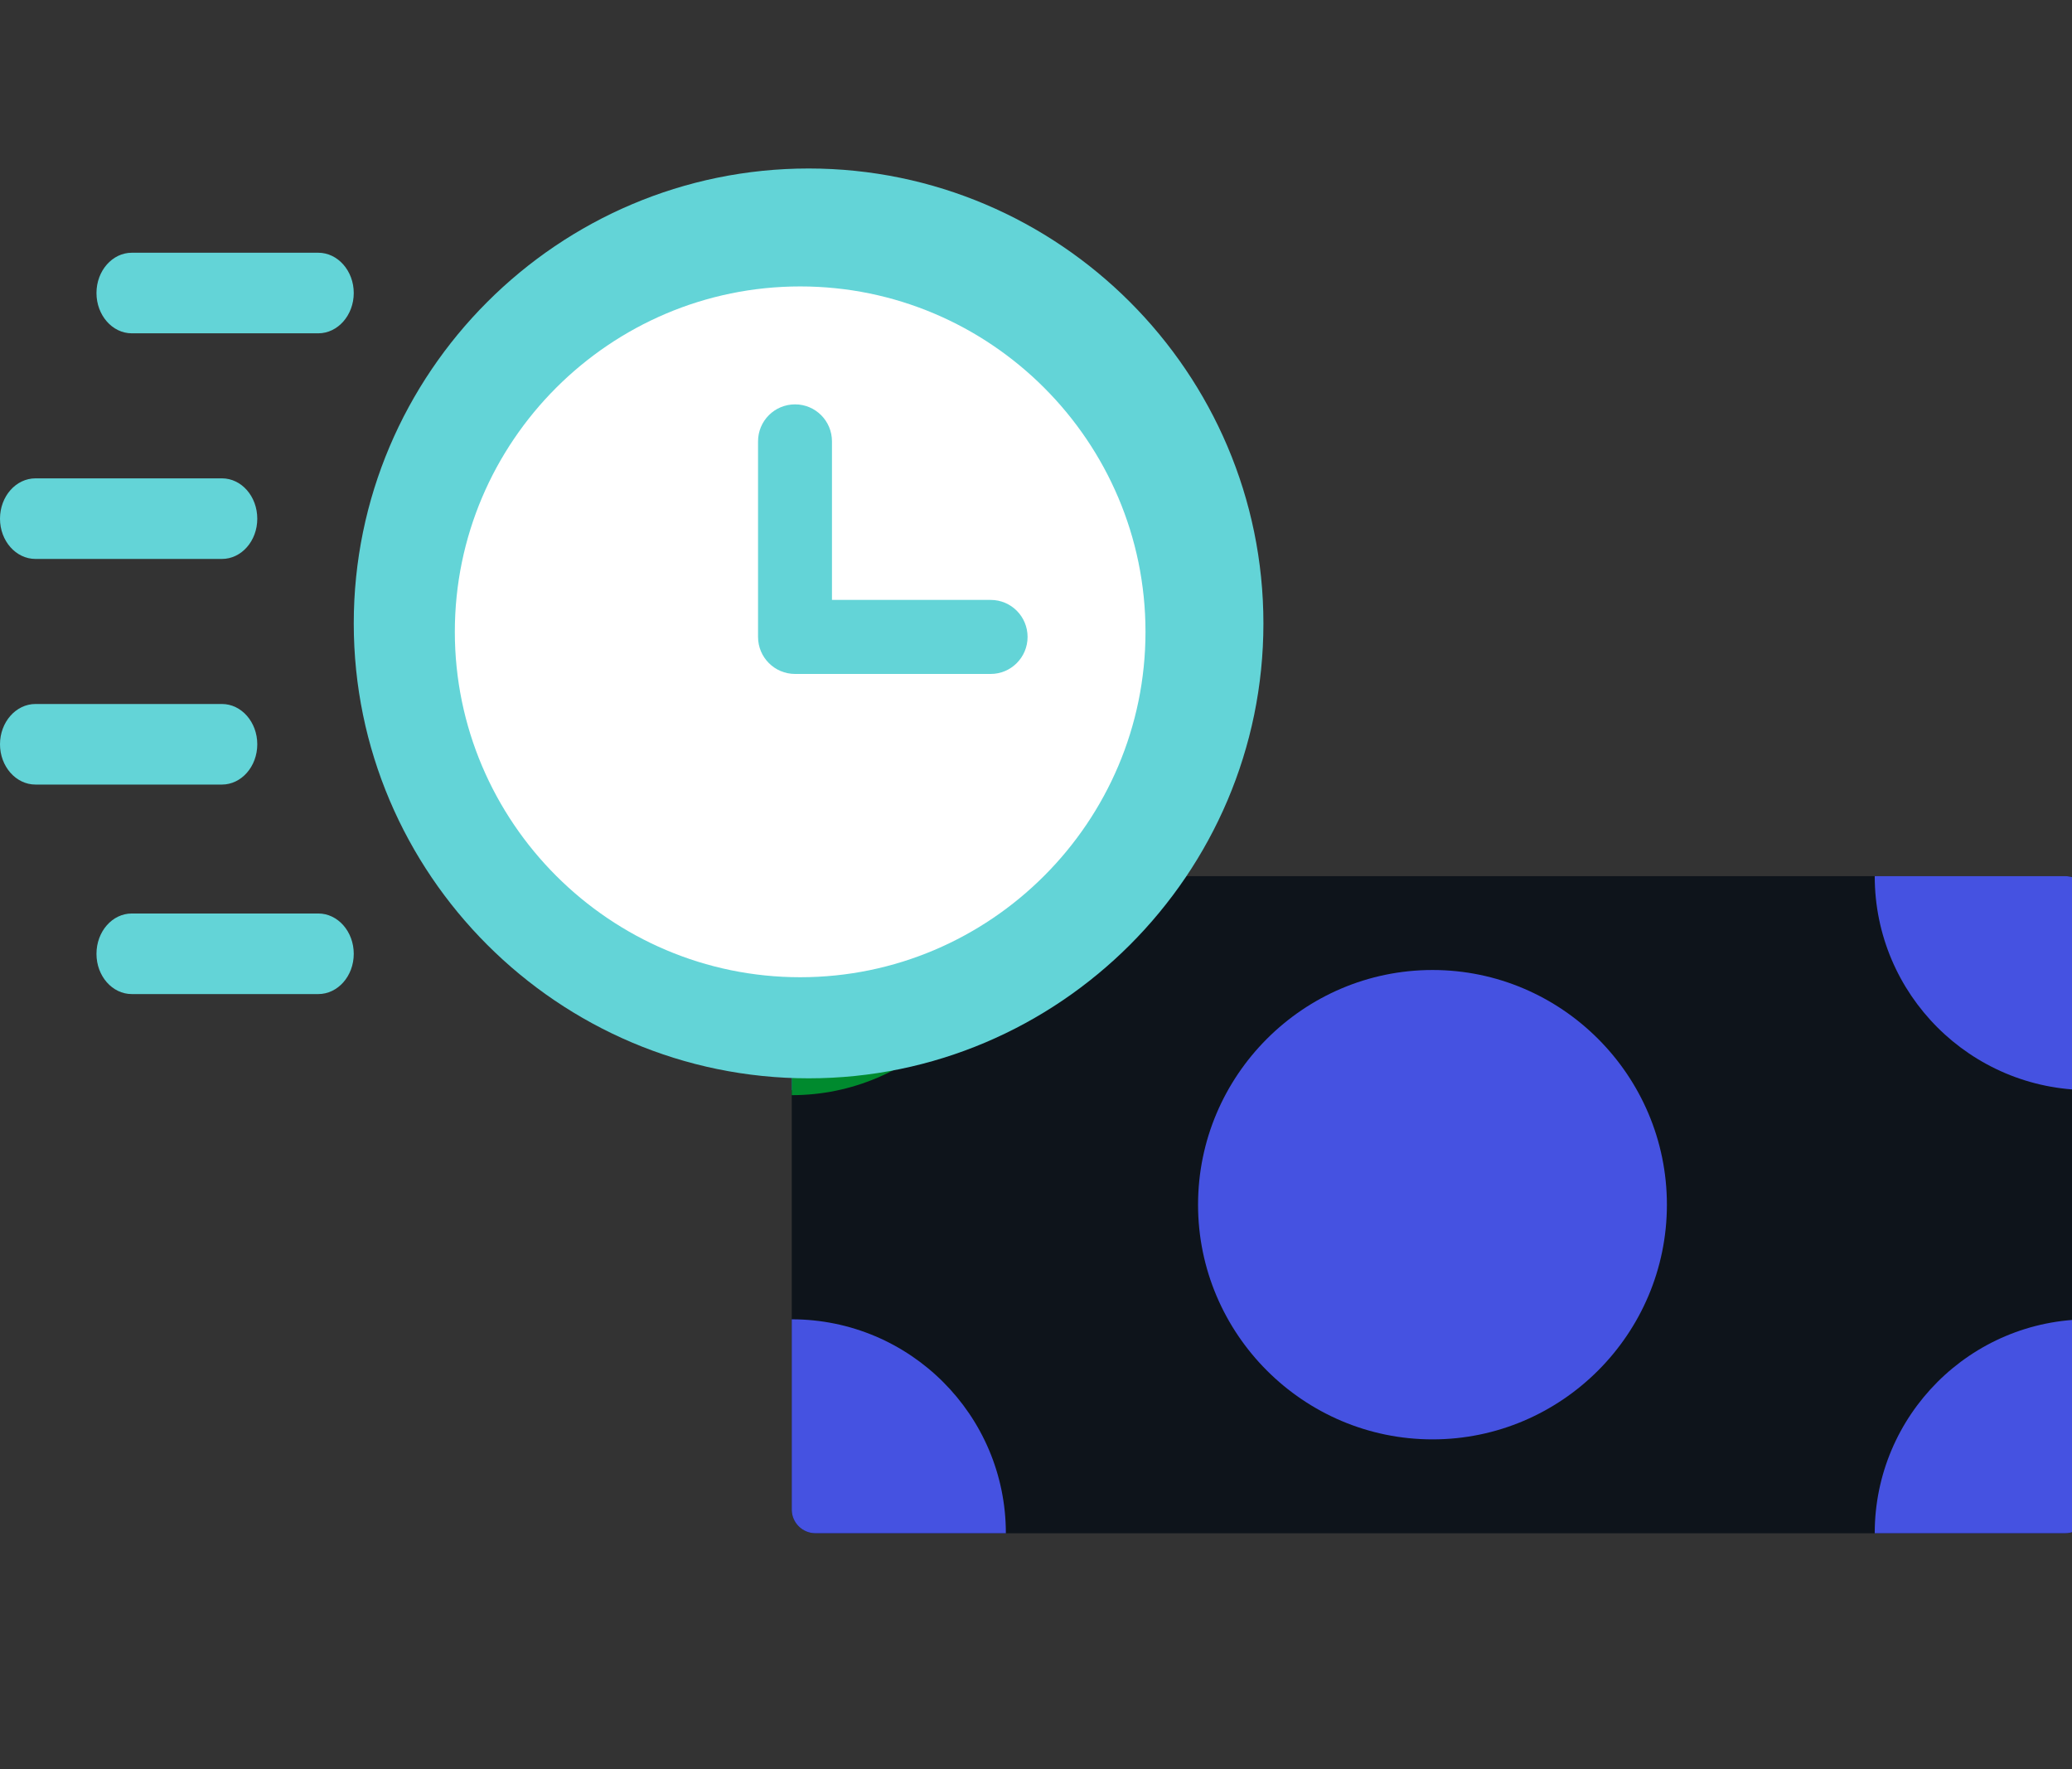
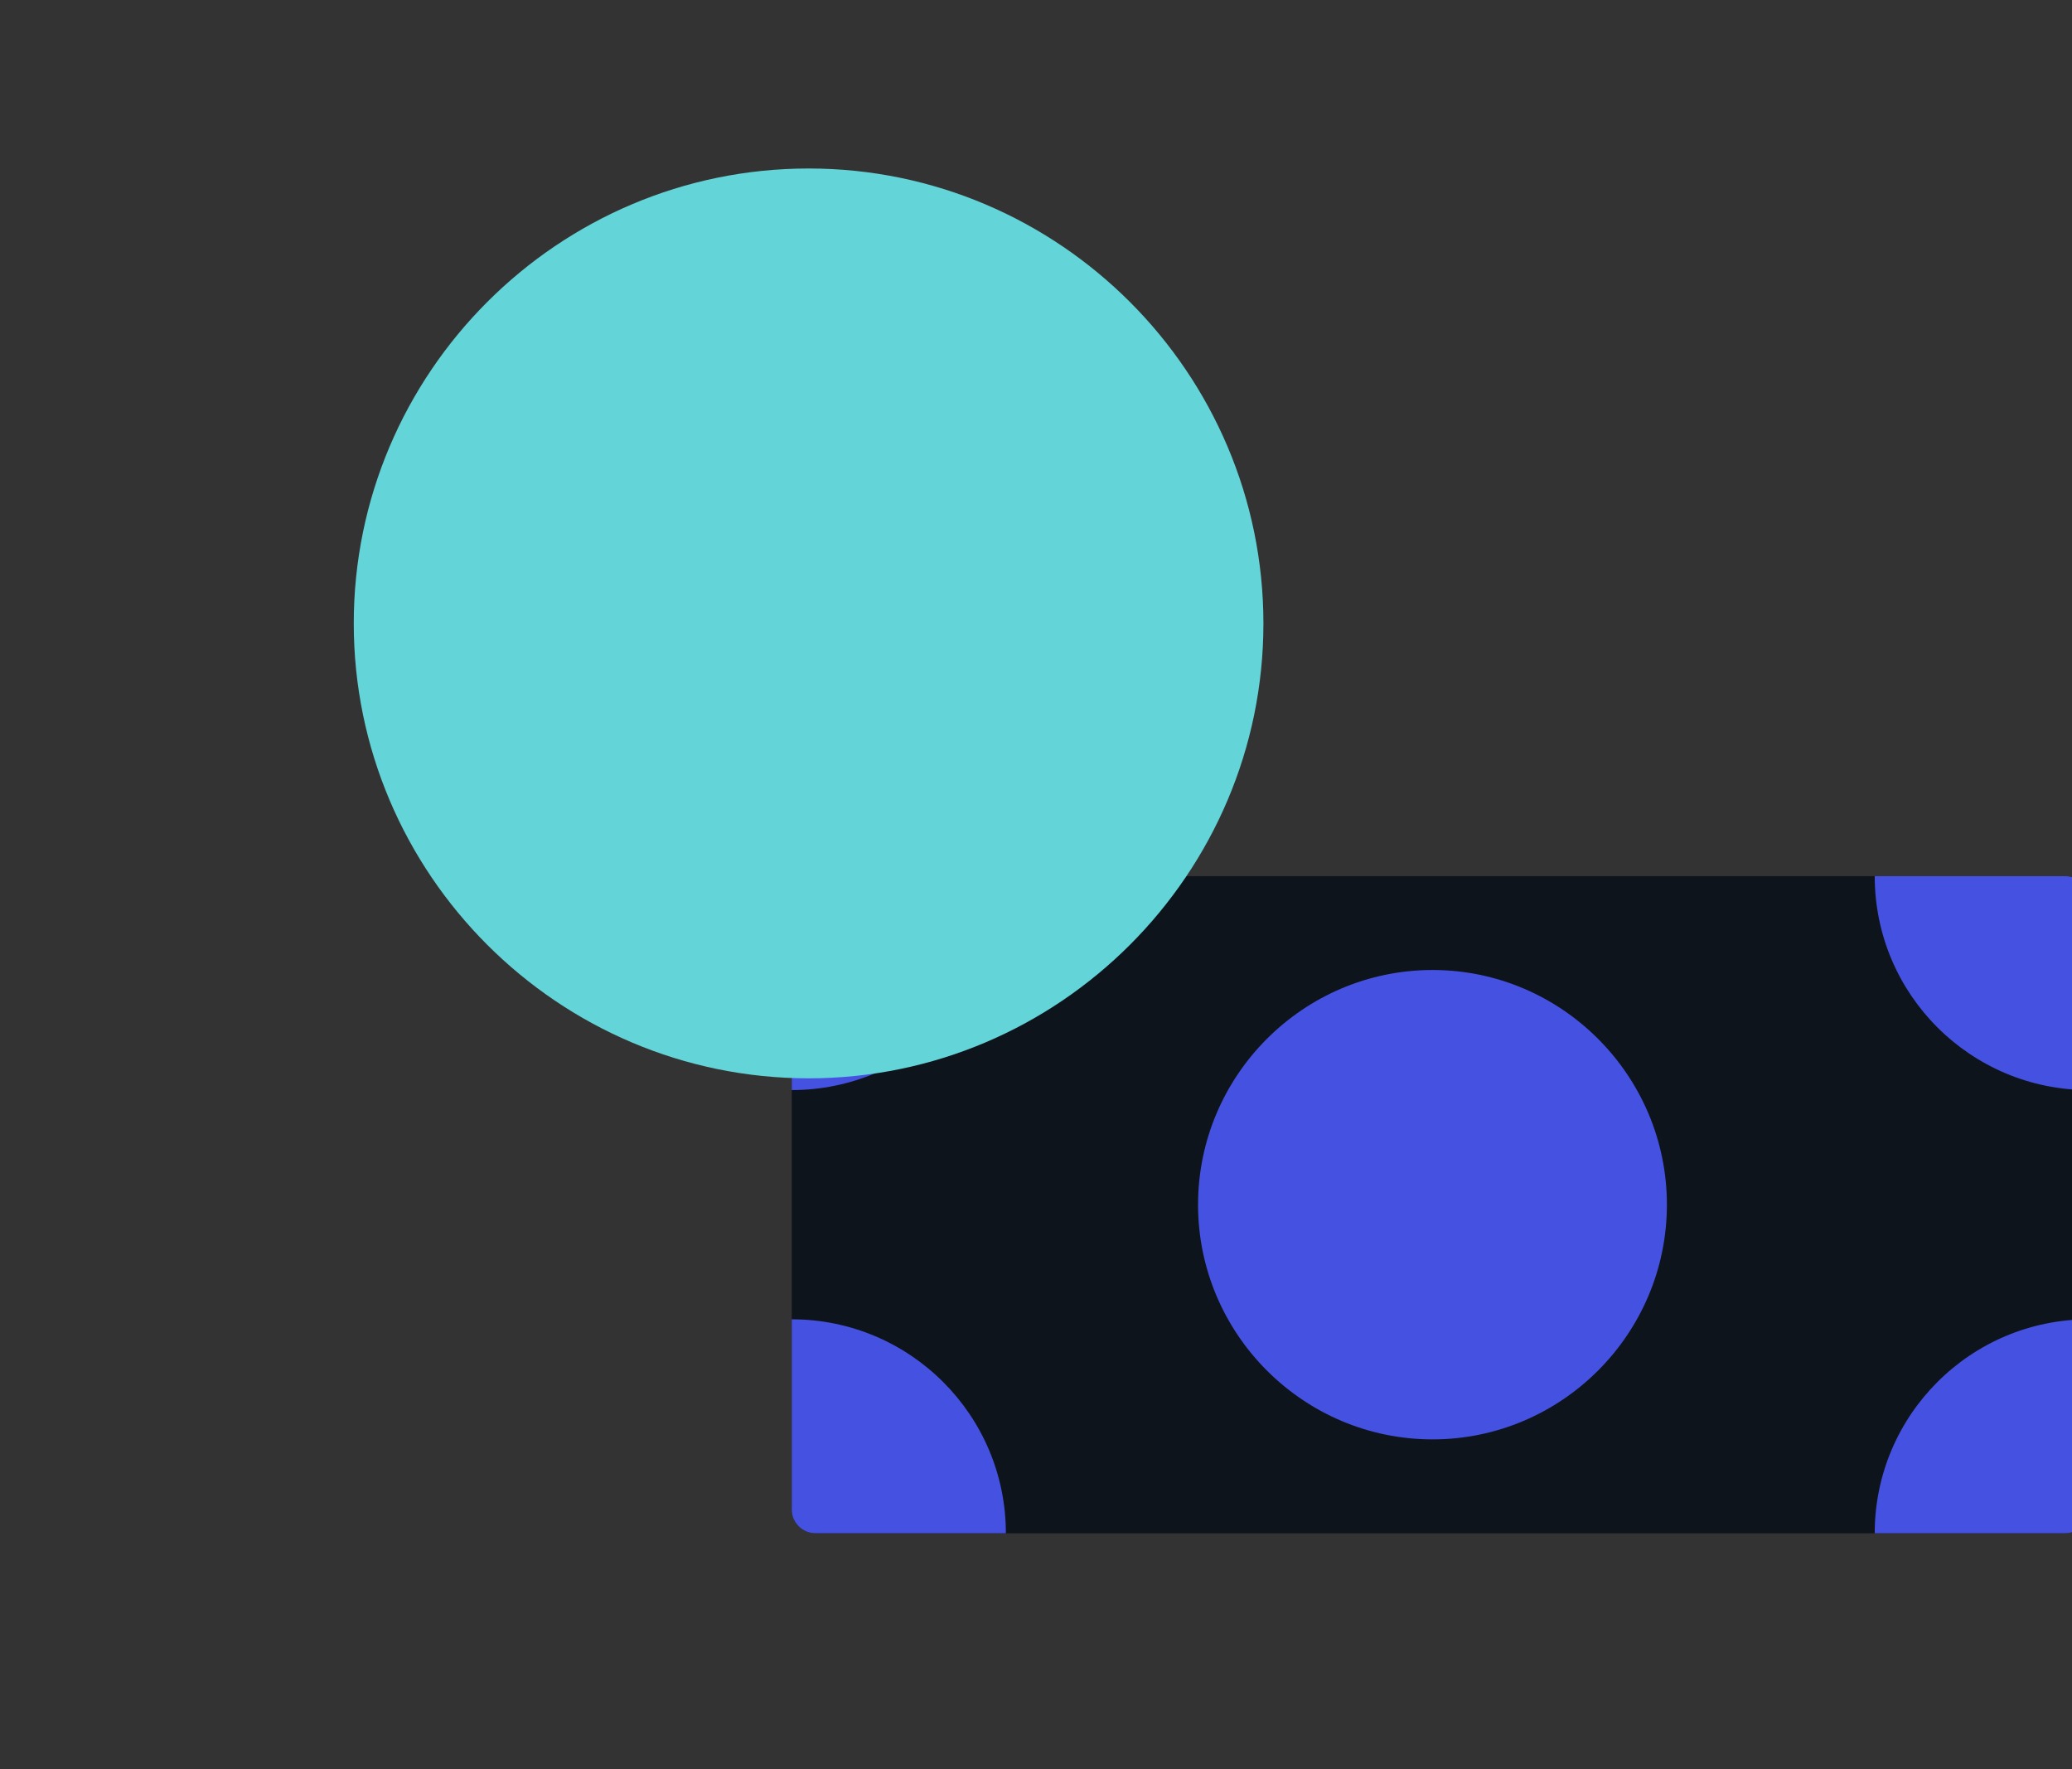
<svg xmlns="http://www.w3.org/2000/svg" width="123px" height="105px" viewBox="0 0 123 105" version="1.1">
  <rect x="0" y="0" width="123" height="105" fill="#333333" stroke="none" />
  <title>KAZANCASINO-Fast-Payments</title>
  <g id="KAZANCASINO-Fast-Payments" stroke="none" stroke-width="1" fill="none" fill-rule="evenodd">
    <g transform="translate(0, 10)">
      <g id="Group" transform="translate(47, 42)" fill-rule="nonzero">
        <path d="M1.407,0 L75.593,0 C76.37,0 77,0.637 77,1.413 L77,37.594 C77,38.371 76.37,39 75.593,39 L1.407,39 C0.63,39 1.47792889e-12,38.371 1.47792889e-12,37.594 L1.47792889e-12,1.413 C-0.003,0.637 0.63,0 1.407,0 Z" id="Path" fill="#0E141B" />
        <path d="M1.407,0 L12.711,0 C12.711,7.017 7.017,12.697 8.15339001e-06,12.697 L8.15339001e-06,1.413 C-0.003,0.637 0.63,0 1.407,0 L1.407,0 Z M64.289,0 L75.593,0 C76.37,0 77,0.637 77,1.413 L77,12.697 C69.983,12.697 64.289,7.017 64.289,0 L64.289,0 Z M77,26.303 L77,37.594 C77,38.371 76.37,39 75.593,39 L64.289,39 C64.289,31.991 69.983,26.303 77,26.303 L77,26.303 Z M12.711,39 L1.407,39 C0.63,39 1.63576984e-05,38.371 1.63576984e-05,37.594 L1.63576984e-05,26.303 C7.017,26.303 12.711,31.991 12.711,39 L12.711,39 Z" id="Shape" fill="#4552E1" />
-         <path d="M1.438,0 L12.988,0 C12.988,7.184 7.17,13 8.33115575e-06,13 L8.33115575e-06,1.447 C-0.003,0.652 0.643,0 1.438,0 L1.438,0 Z" id="Shape" fill="#008A2E" />
        <path d="M38.04,33.429 C45.698,33.429 51.952,27.175 51.952,19.5 C51.952,11.827 45.698,5.571 38.04,5.571 C30.377,5.571 24.12,11.825 24.12,19.5 C24.12,27.175 30.374,33.429 38.04,33.429 L38.04,33.429 Z" id="Path" fill="#4552E1" />
      </g>
      <path d="M48.004,54 C62.871,54 75,41.871 75,27.004 C75,12.129 62.871,0 48.004,0 C33.129,0 21,12.129 21,27.004 C21.003,41.871 33.131,54 48.004,54 Z" id="Path" fill="#63D4D7" />
-       <path d="M47.504,48 C58.789,48 68,38.79 68,27.5 C68,16.204 58.792,7 47.504,7 C36.211,7 27,16.202 27,27.5 C27.003,38.79 36.211,48 47.504,48 Z" id="Path" fill="#FFFFFF" />
-       <path d="M45,16.197 C45,14.979 45.98,14 47.198,14 C48.408,14 49.388,14.979 49.388,16.197 L49.388,25.606 L58.81,25.606 C60.02,25.606 61,26.586 61,27.803 C61,29.013 60.02,30 58.81,30 L47.198,30 C45.98,30 45,29.013 45,27.803 L45,16.197 Z" id="Path" fill="#63D4D7" fill-rule="nonzero" />
-       <path d="M7.826,9.783 C6.666,9.783 5.727,8.708 5.727,7.391 C5.727,6.075 6.666,5 7.826,5 L18.894,5 C20.053,5 21,6.075 21,7.391 C21,8.708 20.053,9.783 18.894,9.783 L7.826,9.783 Z M7.826,49 C6.666,49 5.727,47.932 5.727,46.613 C5.727,45.285 6.666,44.217 7.826,44.217 L18.894,44.217 C20.053,44.217 21,45.285 21,46.613 C21,47.932 20.053,49 18.894,49 L7.826,49 Z M2.106,36.565 C0.947,36.565 0,35.49 0,34.174 C0,32.858 0.947,31.783 2.106,31.783 L13.174,31.783 C14.334,31.783 15.273,32.858 15.273,34.174 C15.273,35.49 14.334,36.565 13.174,36.565 L2.106,36.565 Z M2.106,23.174 C0.947,23.174 0,22.106 0,20.787 C0,19.459 0.947,18.391 2.106,18.391 L13.174,18.391 C14.334,18.391 15.273,19.459 15.273,20.787 C15.273,22.106 14.334,23.174 13.174,23.174 L2.106,23.174 Z" id="Shape" fill="#63D4D7" fill-rule="nonzero" />
    </g>
  </g>
</svg>